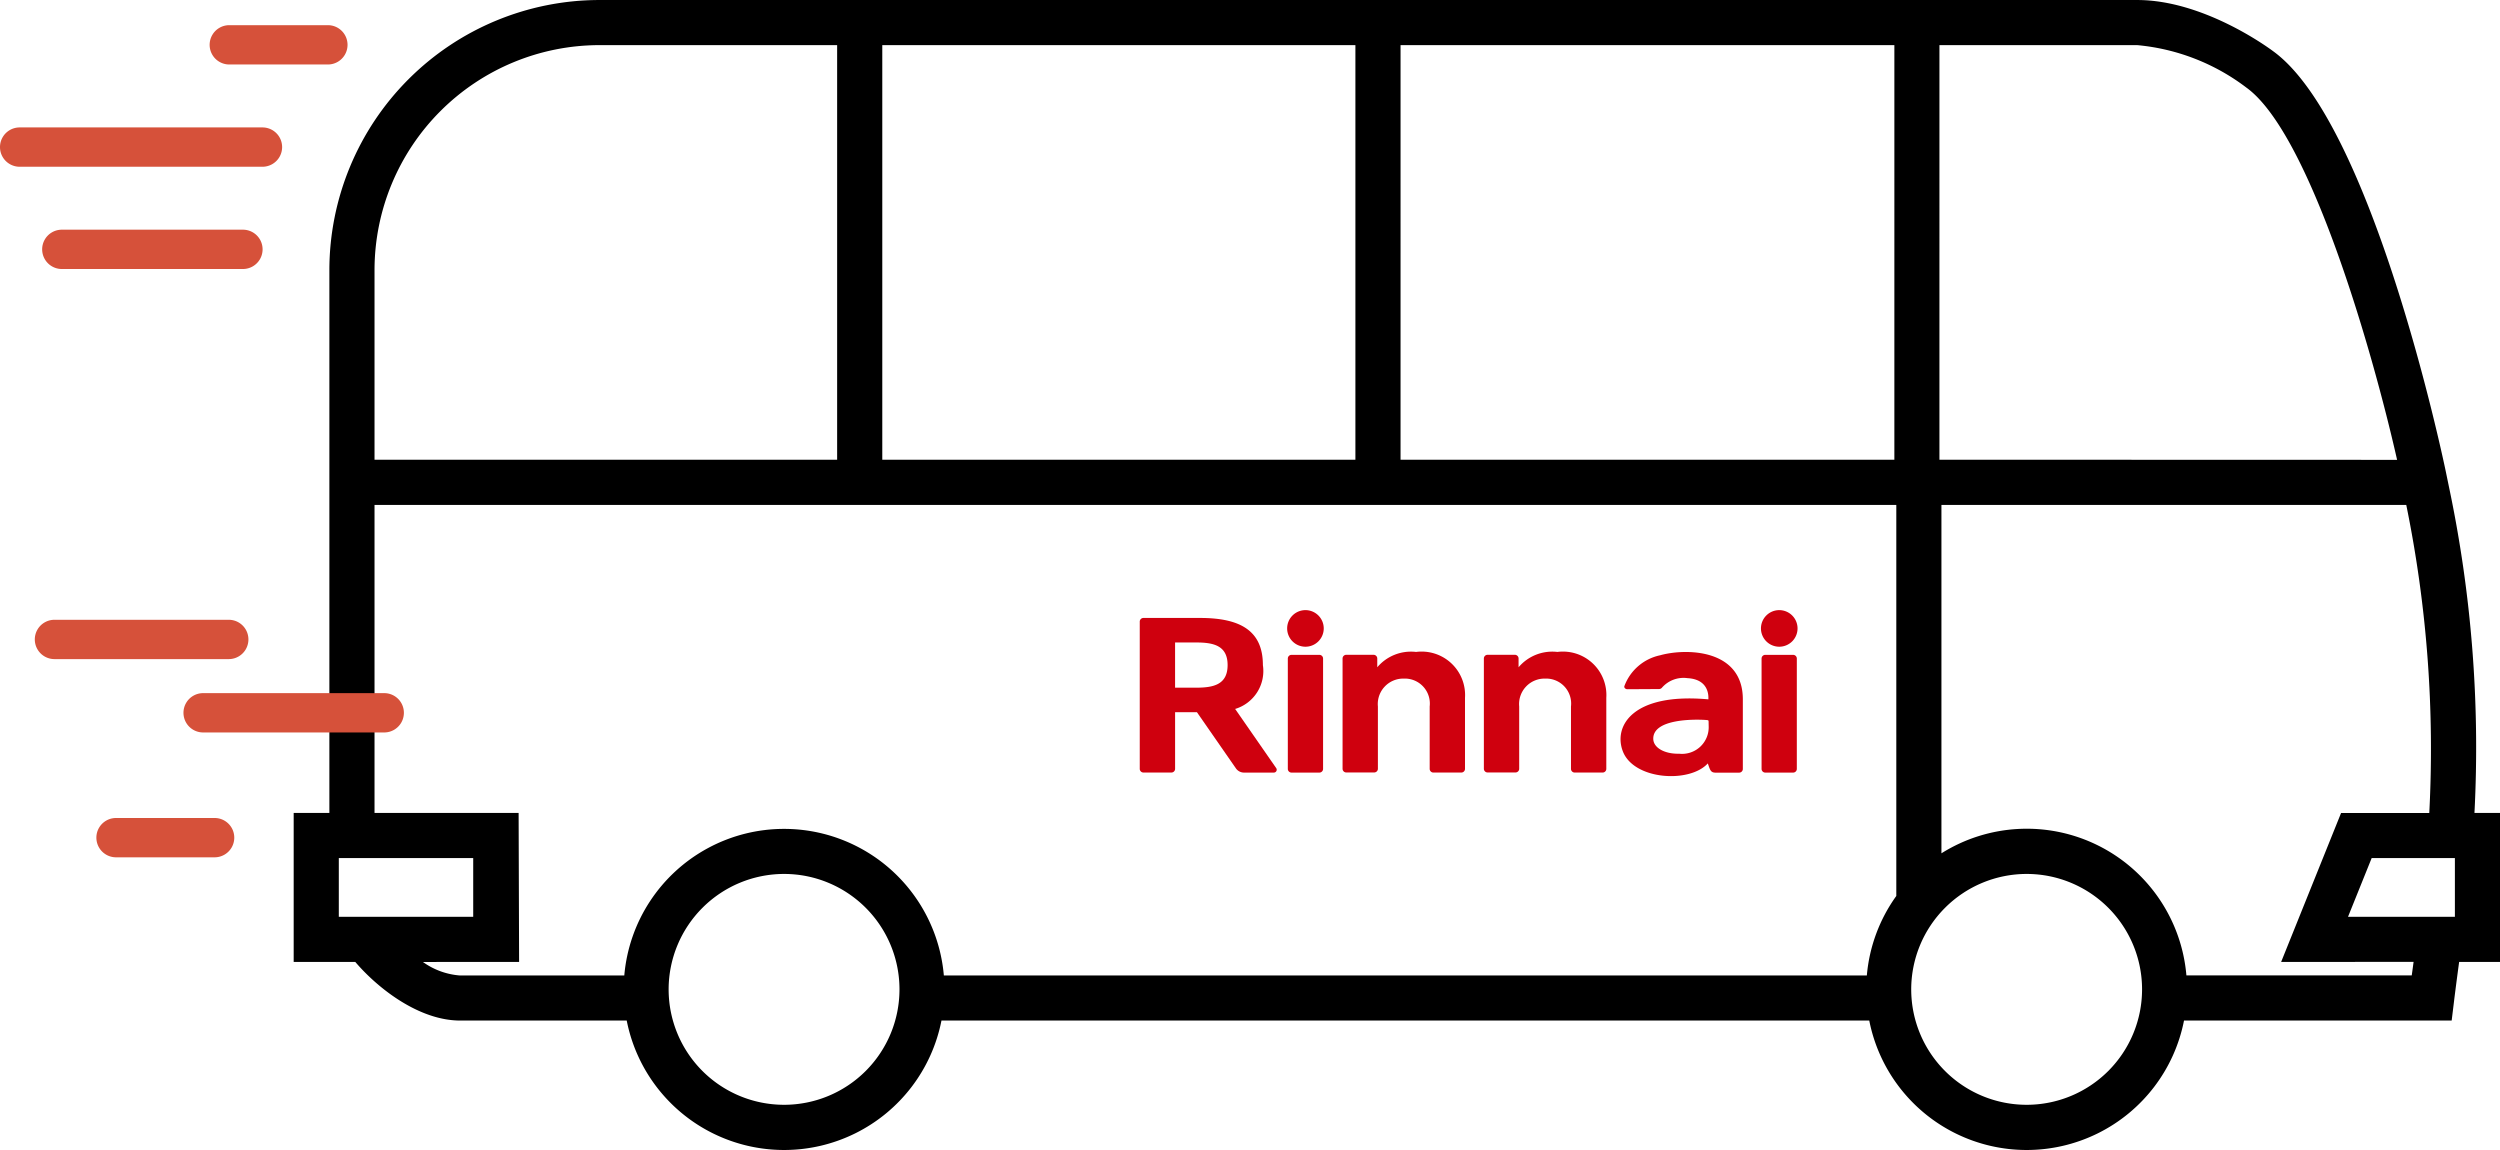
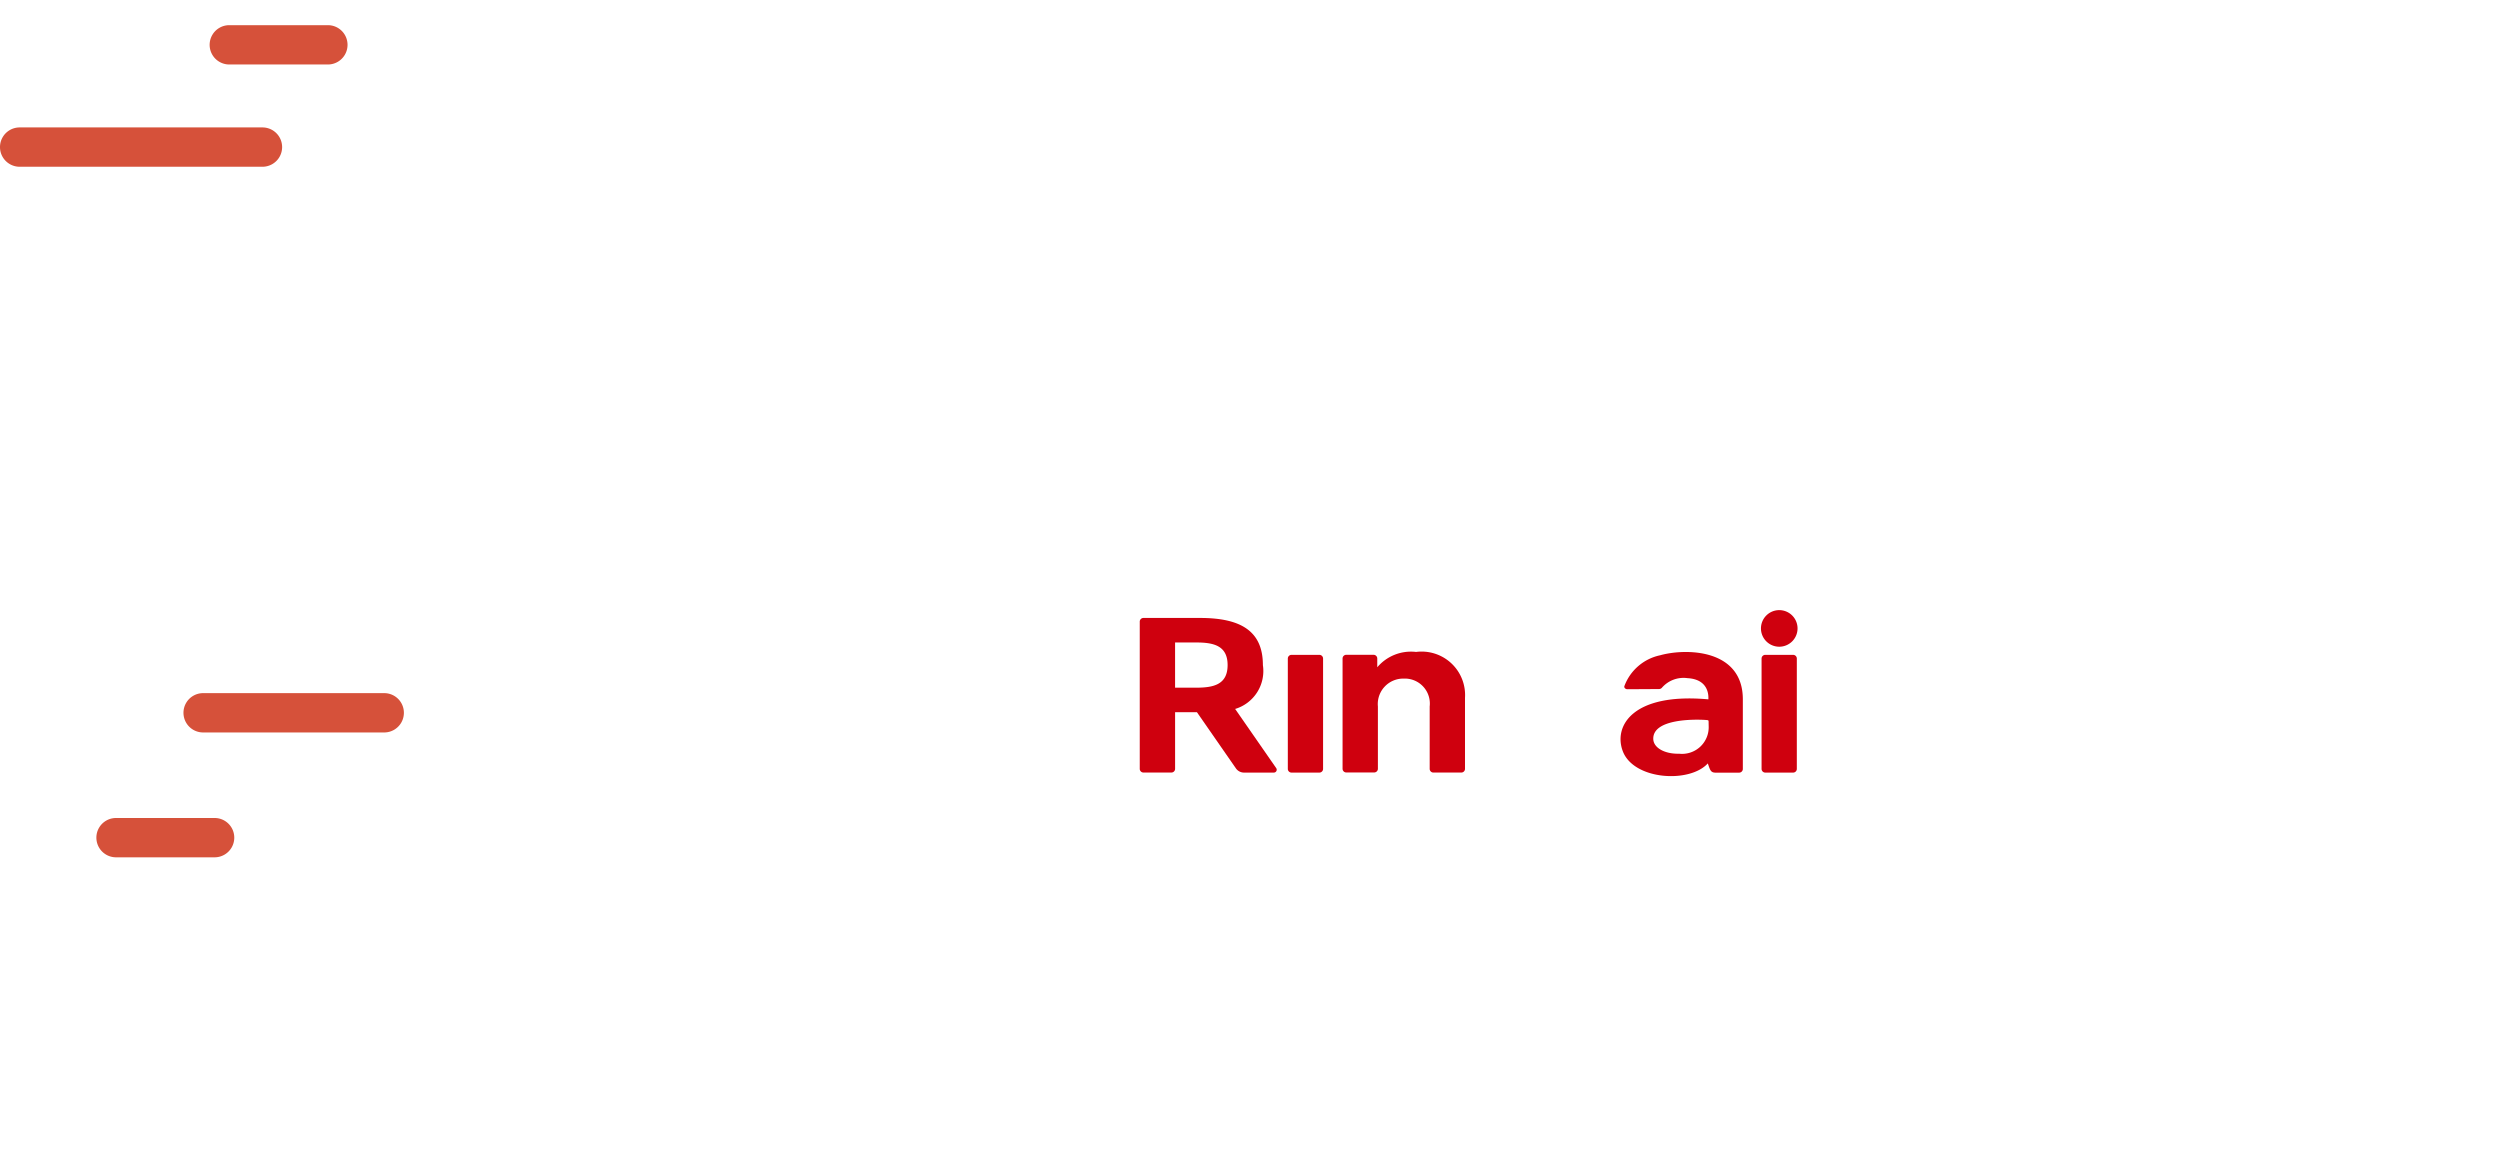
<svg xmlns="http://www.w3.org/2000/svg" width="135.172" height="62.176" viewBox="0 0 135.172 62.176">
  <defs>
    <clipPath id="clip-path">
      <rect id="사각형_1631" data-name="사각형 1631" width="35.563" height="8.975" transform="translate(0 0)" fill="none" />
    </clipPath>
  </defs>
  <g id="그룹_10757" data-name="그룹 10757" transform="translate(-630.404 -6374.625)">
    <g id="그룹_10753" data-name="그룹 10753" transform="translate(692.029 6407.614)">
      <g id="그룹_10752" data-name="그룹 10752" transform="translate(0 0)" clip-path="url(#clip-path)">
-         <path id="패스_2936" data-name="패스 2936" d="M46.459,0a.989.989,0,1,0,.989.989A.989.989,0,0,0,46.459,0" transform="translate(-37.5 0)" fill="#cf000e" />
        <path id="패스_2937" data-name="패스 2937" d="M47.38,13.795H45.874a.2.2,0,0,0-.2.2v5.966a.2.2,0,0,0,.2.2H47.38a.2.2,0,0,0,.2-.2V13.995a.2.2,0,0,0-.2-.2" transform="translate(-37.668 -11.377)" fill="#cf000e" />
        <path id="패스_2938" data-name="패스 2938" d="M66.519,12.9a2.387,2.387,0,0,0-2.073.833v-.475a.2.2,0,0,0-.2-.2H62.77a.2.2,0,0,0-.2.2v5.962a.2.2,0,0,0,.2.2h1.51a.2.2,0,0,0,.2-.2V15.853a1.377,1.377,0,0,1,1.4-1.508,1.351,1.351,0,0,1,1.4,1.508v3.372a.2.2,0,0,0,.2.2h1.51a.2.2,0,0,0,.2-.2v-3.84a2.35,2.35,0,0,0-2.658-2.48" transform="translate(-51.604 -10.643)" fill="#cf000e" />
-         <path id="패스_2939" data-name="패스 2939" d="M110.109,12.9a2.387,2.387,0,0,0-2.073.833v-.475a.2.2,0,0,0-.2-.2H106.36a.2.2,0,0,0-.2.2v5.962a.2.2,0,0,0,.2.2h1.51a.2.2,0,0,0,.2-.2V15.853a1.377,1.377,0,0,1,1.4-1.508,1.351,1.351,0,0,1,1.4,1.508v3.372a.2.2,0,0,0,.2.2h1.51a.2.2,0,0,0,.2-.2v-3.84a2.35,2.35,0,0,0-2.658-2.48" transform="translate(-87.554 -10.643)" fill="#cf000e" />
        <path id="패스_2940" data-name="패스 2940" d="M192.6,1.979a.989.989,0,1,0-.989-.989.989.989,0,0,0,.989.989" transform="translate(-158.023 -0.001)" fill="#cf000e" />
        <path id="패스_2941" data-name="패스 2941" d="M193.519,13.795h-1.506a.2.2,0,0,0-.2.2v5.966a.2.2,0,0,0,.2.2h1.506a.2.2,0,0,0,.2-.2V13.995a.2.2,0,0,0-.2-.2" transform="translate(-158.192 -11.377)" fill="#cf000e" />
        <path id="패스_2942" data-name="패스 2942" d="M3.051,6.179H1.91V3.736h1.14c.927,0,1.7.16,1.7,1.222s-.771,1.222-1.7,1.222M5.158,7.33a2.142,2.142,0,0,0,1.5-2.372c0-1.864-1.228-2.548-3.4-2.548H.2A.2.2,0,0,0,0,2.6v7.975a.2.2,0,0,0,.2.193H1.711a.2.2,0,0,0,.2-.193V7.506H3.092l2.1,3.026a.534.534,0,0,0,.448.239H7.247a.155.155,0,0,0,.134-.238Z" transform="translate(0 -1.987)" fill="#cf000e" />
        <path id="패스_2943" data-name="패스 2943" d="M153.067,16.922a1.44,1.44,0,0,1-1.6,1.493c-.747.021-1.377-.3-1.395-.79-.039-1.117,2.283-1.07,2.8-1.037.181.012.191.012.191.1Zm-2.61-3.832a2.643,2.643,0,0,0-1.947,1.668c-.032.093.069.172.158.171l1.7-.01a.211.211,0,0,0,.167-.067,1.55,1.55,0,0,1,1.388-.522c1.227.07,1.128,1.064,1.128,1.146-4.115-.374-5.146,1.461-4.624,2.813.6,1.551,3.612,1.733,4.593.65.12.342.147.5.417.5h1.277a.2.2,0,0,0,.2-.2V15.473c0-2.717-3.048-2.772-4.46-2.383" transform="translate(-122.306 -10.652)" fill="#cf000e" />
      </g>
    </g>
    <g id="그룹_10756" data-name="그룹 10756" transform="translate(646.283 6374.625)">
      <g id="그룹_10783" data-name="그룹 10783" transform="translate(0 0)">
-         <path id="패스_2944" data-name="패스 2944" d="M117.912,43.955a68.281,68.281,0,0,0-1.379-17.634h0l-.175-.848c-.16-.767-3.977-18.834-9.333-22.707C106.645,2.483,103.2,0,99.677,0H16.53a14.615,14.615,0,0,0-14.6,14.6V43.955H0v8.053H3.329C4.594,53.488,6.81,55.179,9,55.179h9.007a8.672,8.672,0,0,0,17.018,0H85.19a8.672,8.672,0,0,0,17.018,0H116.68l.131-1.071c0-.011.134-1.08.273-2.1h2.209V43.955Zm-28.928-19.1V2.439H99.677a11.475,11.475,0,0,1,5.908,2.3c3.413,2.467,6.783,14.1,8.144,20.123Zm25.637,27.151c-.034.254-.067.5-.1.731H102.337a8.664,8.664,0,0,0-13.245-6.6V27.3h25.133a65.84,65.84,0,0,1,1.244,16.657H110.7l-3.241,8.053ZM93.7,47.252a6.241,6.241,0,1,1-6.242,6.241A6.248,6.248,0,0,1,93.7,47.252m23.154-.857v3.173h-5.778l1.278-3.173ZM4.371,24.858V14.6A12.173,12.173,0,0,1,16.53,2.439H29.384V24.858ZM31.825,2.439H57.406V24.858H31.825Zm28.022,0h26.7V24.858h-26.7ZM26.515,47.252a6.241,6.241,0,1,1-6.242,6.241,6.249,6.249,0,0,1,6.242-6.241M9.707,49.568H2.44V46.395H9.707Zm2.481,2.44-.026-8.053H4.371V27.3H86.652V48.443a8.634,8.634,0,0,0-1.593,4.3H35.154a8.671,8.671,0,0,0-17.278,0H9a3.937,3.937,0,0,1-2.012-.731Z" transform="translate(0 0.001)" />
-       </g>
+         </g>
    </g>
    <path id="패스_2945" data-name="패스 2945" d="M213.387,422.923h-5.33a1.063,1.063,0,1,1,0-2.126h5.33a1.063,1.063,0,0,1,0,2.126" transform="translate(434.745 5955.189)" fill="#d6513a" />
    <path id="패스_2950" data-name="패스 2950" d="M213.387,422.923h-5.33a1.063,1.063,0,1,1,0-2.126h5.33a1.063,1.063,0,0,1,0,2.126" transform="translate(428.621 5998.056)" fill="#d6513a" />
-     <path id="패스_2949" data-name="패스 2949" d="M212.132,422.923h-9.424a1.063,1.063,0,1,1,0-2.126h9.424a1.063,1.063,0,1,1,0,2.126" transform="translate(430.641 5987.339)" fill="#d6513a" />
-     <path id="패스_2947" data-name="패스 2947" d="M212.019,422.923h-9.792a1.063,1.063,0,1,1,0-2.126h9.792a1.063,1.063,0,1,1,0,2.126" transform="translate(431.52 5966.247)" fill="#d6513a" />
    <path id="패스_2948" data-name="패스 2948" d="M212.019,422.923h-9.792a1.063,1.063,0,1,1,0-2.126h9.792a1.063,1.063,0,1,1,0,2.126" transform="translate(439.16 5991.305)" fill="#d6513a" />
    <path id="패스_2946" data-name="패스 2946" d="M293.29,422.923h-5.329a1.063,1.063,0,1,1,0-2.126h13.128a1.063,1.063,0,1,1,0,2.126" transform="translate(343.506 5960.718)" fill="#d6513a" />
  </g>
</svg>